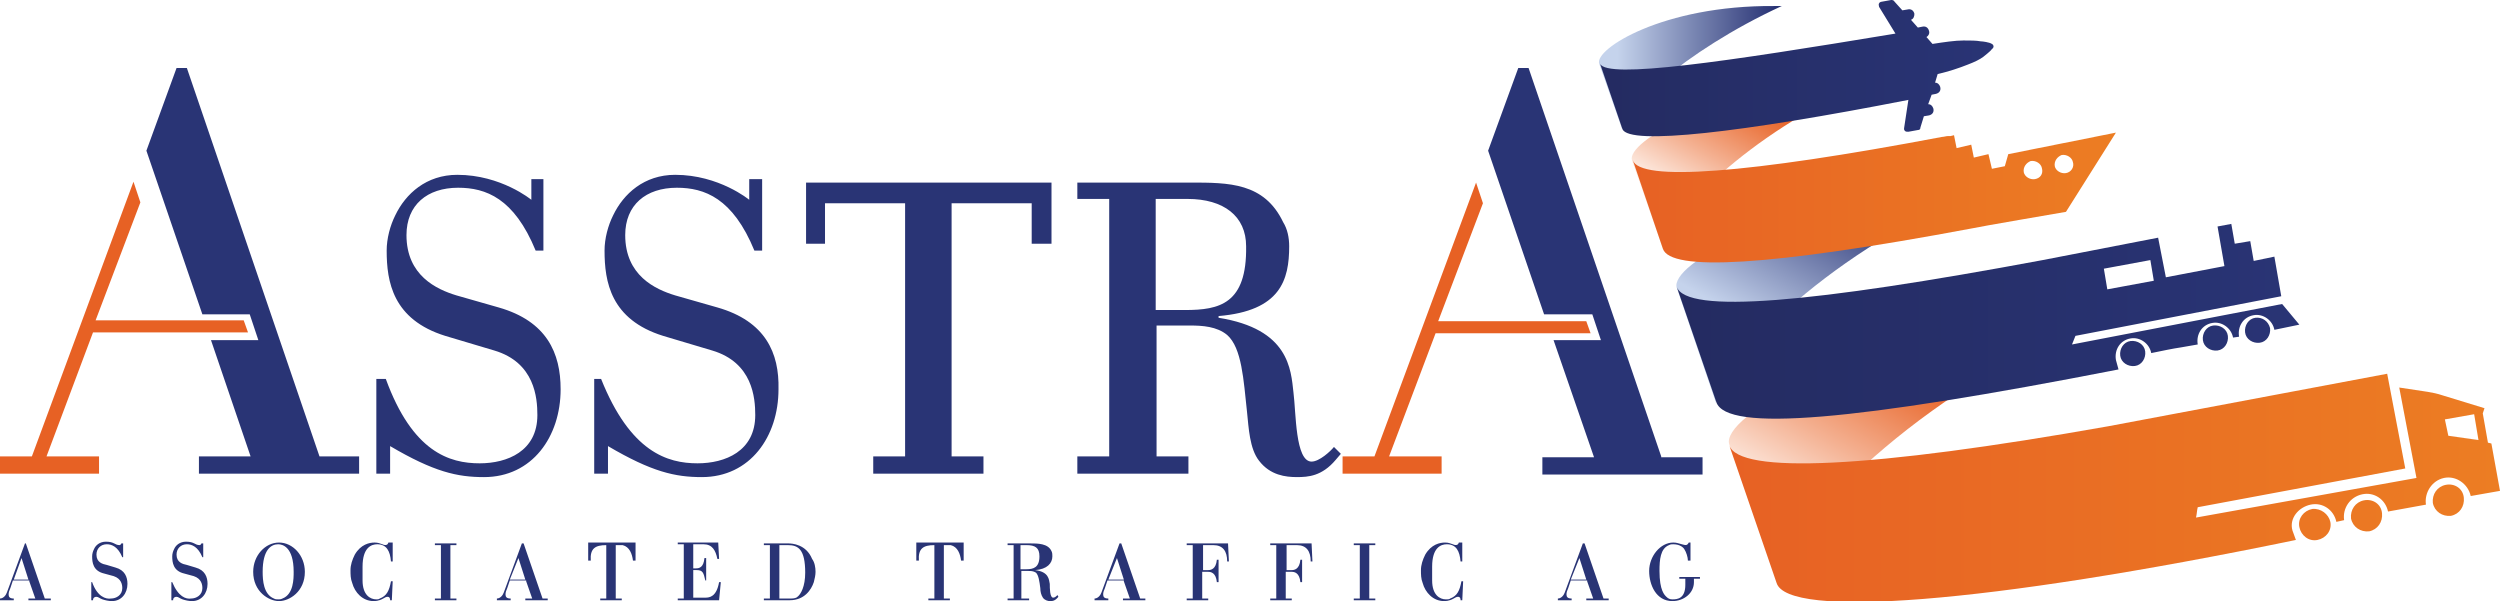
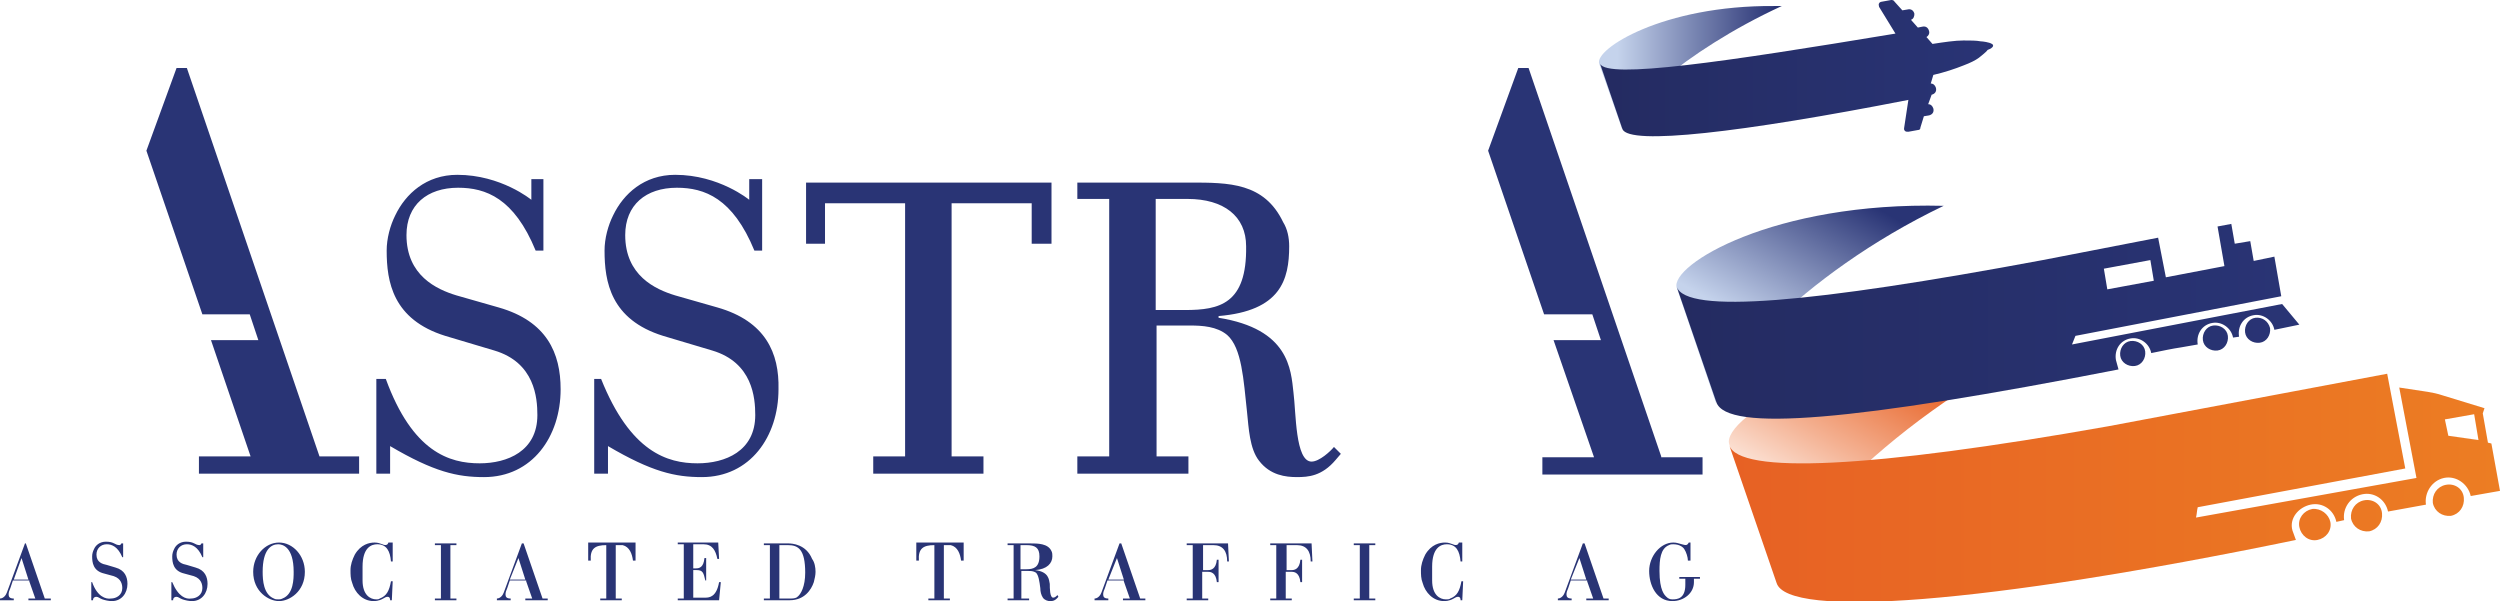
<svg xmlns="http://www.w3.org/2000/svg" version="1.1" id="Layer_1" x="0px" y="0px" viewBox="0 0 290.3 69.8" style="enable-background:new 0 0 290.3 69.8;" xml:space="preserve">
  <style type="text/css">
	.st0{fill:#383838;}
	.st1{fill-rule:evenodd;clip-rule:evenodd;fill:#293475;}
	.st2{fill-rule:evenodd;clip-rule:evenodd;fill:#E76124;}
	.st3{fill-rule:evenodd;clip-rule:evenodd;fill:url(#SVGID_1_);}
	.st4{fill-rule:evenodd;clip-rule:evenodd;fill:url(#SVGID_00000032625580809471313720000006423270506692896937_);}
	.st5{fill-rule:evenodd;clip-rule:evenodd;fill:url(#SVGID_00000051353920683140613270000009086205971765431953_);}
	.st6{fill-rule:evenodd;clip-rule:evenodd;fill:url(#SVGID_00000101821783129447828730000014189365623124775864_);}
	.st7{fill-rule:evenodd;clip-rule:evenodd;fill:url(#SVGID_00000021094811343944459570000010245571200102647978_);}
	.st8{fill-rule:evenodd;clip-rule:evenodd;fill:url(#SVGID_00000127729471559352093700000016901916136599945385_);}
	.st9{fill-rule:evenodd;clip-rule:evenodd;fill:url(#SVGID_00000166644361434029288630000004585413099912527804_);}
	.st10{fill-rule:evenodd;clip-rule:evenodd;fill:url(#SVGID_00000028318415401206389770000007630630503632486834_);}
	.st11{clip-path:url(#SVGID_00000132071745859479722320000001783300712841322891_);}
	.st12{clip-path:url(#SVGID_00000121996722625750838500000004222625481616210609_);}
	.st13{clip-path:url(#SVGID_00000063604165790121828720000003849647145866976646_);}
	.st14{clip-path:url(#SVGID_00000128463368831713090770000003859839182500354974_);}
	.st15{clip-path:url(#SVGID_00000152970729672031645740000005224986123424793265_);}
	.st16{clip-path:url(#SVGID_00000021105454248145871990000008286217396367747740_);}
	.st17{clip-path:url(#SVGID_00000082353424210584887420000012146072300872837015_);}
	.st18{fill:#293475;}
	.st19{fill-rule:evenodd;clip-rule:evenodd;fill:url(#SVGID_00000102518376279731282640000016567252778745656221_);}
	.st20{fill-rule:evenodd;clip-rule:evenodd;fill:#FFFFFF;}
	.st21{fill-rule:evenodd;clip-rule:evenodd;fill:url(#SVGID_00000168106306125752354570000013201280915071998862_);}
	.st22{fill-rule:evenodd;clip-rule:evenodd;fill:url(#SVGID_00000124144683465234836110000000203476179653079450_);}
	.st23{fill-rule:evenodd;clip-rule:evenodd;fill:url(#SVGID_00000027584790343124469880000004999886406559858315_);}
	.st24{fill:#FFFFFF;}
	.st25{clip-path:url(#SVGID_00000044159903297610175380000008677807723993090714_);fill:#FFFFFF;}
	.st26{fill:url(#SVGID_00000026161842667247807010000010942782037385002149_);}
	.st27{fill:url(#SVGID_00000121238149879453419250000014956267443801527454_);}
	.st28{fill:url(#SVGID_00000132788962773524987160000002206386266175907252_);}
	
		.st29{clip-path:url(#SVGID_00000055687413160850070380000005392344675786622124_);fill:url(#SVGID_00000119799499803816415220000001131296423530498749_);}
	.st30{filter:url(#Adobe_OpacityMaskFilter);}
	
		.st31{clip-path:url(#SVGID_00000128455314417742747490000013527442130706083722_);fill:url(#SVGID_00000113322008512721893740000016357983291177096098_);}
	
		.st32{clip-path:url(#SVGID_00000128455314417742747490000013527442130706083722_);mask:url(#SVGID_00000091007692807863491850000006132624331824289945_);fill:url(#SVGID_00000036221018914415919920000018127990127610499469_);}
	
		.st33{clip-path:url(#SVGID_00000096019522617945853950000008727532479847446193_);fill:url(#SVGID_00000162322958416599778040000009278880801742390947_);}
	.st34{filter:url(#Adobe_OpacityMaskFilter_00000121257253656927771640000011242438906858848661_);}
	
		.st35{clip-path:url(#SVGID_00000179637546423167913840000000040552709375026061_);fill:url(#SVGID_00000062179469581567985180000003785478936137763244_);}
	
		.st36{clip-path:url(#SVGID_00000179637546423167913840000000040552709375026061_);mask:url(#SVGID_00000173128973996084461630000014507710488836494473_);fill:url(#SVGID_00000105401678040596959230000012086710620994892215_);}
	
		.st37{clip-path:url(#SVGID_00000110432515780041366930000009921217470769276322_);fill:url(#SVGID_00000000945155244133077350000011905014930754202536_);}
	.st38{filter:url(#Adobe_OpacityMaskFilter_00000104692749538388884380000001556308766920965762_);}
	
		.st39{clip-path:url(#SVGID_00000018920058578953184410000005876868924373421497_);fill:url(#SVGID_00000160151358750890056960000014529638949019167923_);}
	
		.st40{clip-path:url(#SVGID_00000018920058578953184410000005876868924373421497_);mask:url(#SVGID_00000023252843183484334430000009922276398234790824_);fill:url(#SVGID_00000039855584391365820400000005912834398128302775_);}
	
		.st41{clip-path:url(#SVGID_00000049193252416213643890000001918535574849734313_);fill:url(#SVGID_00000013167036346935517400000002162606008929492617_);}
	.st42{filter:url(#Adobe_OpacityMaskFilter_00000124148857174028827470000016770055343697814934_);}
	
		.st43{clip-path:url(#SVGID_00000008136661831221565410000016597758057672308117_);fill:url(#SVGID_00000075147840190609412330000003098906664828181894_);}
	
		.st44{clip-path:url(#SVGID_00000008136661831221565410000016597758057672308117_);mask:url(#SVGID_00000006667970142608212840000008529339703049441674_);fill:url(#SVGID_00000075158761870148103880000014742989115118864049_);}
	
		.st45{clip-path:url(#SVGID_00000089556716469613282880000008150170384200319362_);fill:url(#SVGID_00000012430730166485351430000009089711206728034718_);}
	.st46{fill-rule:evenodd;clip-rule:evenodd;fill:#EC6B25;}
	.st47{fill-rule:evenodd;clip-rule:evenodd;fill:url(#SVGID_00000064351469840783384810000017571356536813701295_);}
	.st48{fill-rule:evenodd;clip-rule:evenodd;fill:url(#SVGID_00000183936352941496750610000007033951203107749004_);}
	.st49{fill-rule:evenodd;clip-rule:evenodd;fill:url(#SVGID_00000058568715244579307450000002937968364589926326_);}
	.st50{fill-rule:evenodd;clip-rule:evenodd;fill:url(#SVGID_00000129164532431979920370000004587376142946016927_);}
	.st51{fill-rule:evenodd;clip-rule:evenodd;fill:url(#SVGID_00000011721998063365871390000017149080341019696778_);}
	.st52{fill-rule:evenodd;clip-rule:evenodd;fill:url(#SVGID_00000180325557401914108260000014895116195945277594_);}
	.st53{fill-rule:evenodd;clip-rule:evenodd;fill:url(#SVGID_00000049935867129957959510000010045405337467345793_);}
	.st54{fill-rule:evenodd;clip-rule:evenodd;fill:url(#SVGID_00000000912962770898935270000009081125980740077980_);}
	.st55{fill-rule:evenodd;clip-rule:evenodd;fill:url(#SVGID_00000176722006598171029610000007084755516089087165_);}
	.st56{fill-rule:evenodd;clip-rule:evenodd;fill:url(#SVGID_00000018238105505161273010000018099956273158067124_);}
	.st57{fill-rule:evenodd;clip-rule:evenodd;fill:url(#SVGID_00000085243457594883978790000002590207332409672859_);}
	.st58{fill-rule:evenodd;clip-rule:evenodd;fill:url(#SVGID_00000098214784037815344940000009885482340777023143_);}
</style>
  <g>
    <path class="st1" d="M3.4,67.5l0.7,2H3.3v0.2h2.6v-0.2H5.2l-2.2-6.4H2.9l-2.1,5.7c-0.1,0.3-0.4,0.7-0.8,0.7v0.2h1.6v-0.2   c-0.5,0-0.6-0.2-0.6-0.5c0-0.2,0.1-0.5,0.2-0.7l0.3-0.9H3.4L3.4,67.5z M2.5,64.8L2.5,64.8l0.8,2.5H1.6L2.5,64.8L2.5,64.8z    M10.7,67.6L10.7,67.6h-0.1v2.1h0.2c0-0.3,0.2-0.4,0.4-0.4c0.2,0,0.4,0.2,0.7,0.3c0.3,0.1,0.7,0.2,1.1,0.2h0c1.1,0,1.8-0.9,1.8-2   c0-0.8-0.3-1.6-1.4-1.9l-1-0.3c-0.5-0.1-1.2-0.3-1.2-1.2c0-0.7,0.5-1.2,1.2-1.2c0.6,0,1.3,0.3,1.8,1.5h0.1l0-1.6h-0.2   c-0.1,0.1-0.1,0.2-0.2,0.2c-0.6,0-0.6-0.4-1.6-0.4c-0.7,0-1.2,0.4-1.4,0.9c-0.1,0.2-0.2,0.5-0.2,0.8c0,0.7,0.1,1.7,1.4,2l1.1,0.3   c0.9,0.3,1,1,1,1.4c0,0.8-0.7,1.2-1.3,1.2C12.3,69.6,11.3,69.3,10.7,67.6L10.7,67.6z M20,67.6L20,67.6h-0.1v2.1h0.2   c0-0.3,0.2-0.4,0.4-0.4c0.2,0,0.4,0.2,0.7,0.3c0.3,0.1,0.7,0.2,1.1,0.2h0c1.1,0,1.8-0.9,1.8-2c0-0.8-0.3-1.6-1.4-1.9l-1-0.3   c-0.5-0.1-1.2-0.3-1.2-1.2c0-0.7,0.5-1.2,1.2-1.2c0.6,0,1.3,0.3,1.8,1.5h0.1l0-1.6h-0.2c-0.1,0.1-0.1,0.2-0.2,0.2   c-0.6,0-0.6-0.4-1.6-0.4c-0.7,0-1.2,0.4-1.4,0.9c-0.1,0.2-0.2,0.5-0.2,0.8c0,0.7,0.1,1.7,1.4,2l1.1,0.3c0.9,0.3,1,1,1,1.4   c0,0.8-0.7,1.2-1.3,1.2C21.6,69.6,20.7,69.3,20,67.6L20,67.6z M32.4,63L32.4,63c-1.6,0-3,1.5-3,3.4c0,2.3,1.8,3.4,3,3.4   c1.2,0,3-1.1,3-3.4C35.4,64.5,34,63,32.4,63L32.4,63z M30.5,66.4L30.5,66.4c0-2.6,1-3.2,1.8-3.2c0.5,0,1.8,0.3,1.8,3.2   c0,0.8,0,2.6-1.3,3.1c-0.2,0.1-0.3,0.1-0.5,0.1c-0.2,0-0.3,0-0.5-0.1C30.6,69,30.5,67.4,30.5,66.4L30.5,66.4z M45.3,63L45.3,63   h-0.2c-0.1,0.4-0.5,0.3-0.7,0.2c-0.3-0.1-0.5-0.2-0.9-0.2c-0.6,0-1.6,0.2-2.3,1.4c-0.3,0.6-0.5,1.2-0.5,1.8c0,0.5,0,1,0.2,1.5   c0.3,1.1,1.2,2.1,2.5,2.1h0h0c0.1,0,0.6,0,1.1-0.3c0.2-0.1,0.3-0.2,0.5-0.2c0.3,0,0.3,0.3,0.3,0.4h0.2l0.1-2.2h-0.2   c-0.2,1.1-0.5,1.7-1.3,2c-0.1,0.1-0.3,0.1-0.4,0.1c-0.7,0-1.6-0.5-1.6-2.2v-1.6c0-2.2,1-2.6,1.7-2.6c1.1,0,1.5,0.8,1.6,2h0.2V63   L45.3,63z M51.2,63.3L51.2,63.3v6.2h-0.7v0.2H53v-0.2h-0.7v-6.2H53v-0.2h-2.5v0.2H51.2L51.2,63.3z M61.1,67.5L61.1,67.5l0.7,2H61   v0.2h2.6v-0.2H63l-2.2-6.4h-0.2l-2.1,5.7c-0.1,0.3-0.4,0.7-0.8,0.7v0.2h1.6v-0.2c-0.5,0-0.6-0.2-0.6-0.5c0-0.2,0.1-0.5,0.2-0.7   l0.3-0.9H61.1L61.1,67.5z M60.2,64.8L60.2,64.8l0.8,2.5h-1.8L60.2,64.8L60.2,64.8z M70.4,63.3L70.4,63.3v6.2h-0.7v0.2h2.5v-0.2   h-0.7v-6.2c0.6,0,0.7,0,0.8,0c0.8,0.2,1.1,1,1.2,1.8h0.3l0-2.1h-5.5l0,2.1h0.3C68.5,63.7,69.1,63.3,70.4,63.3L70.4,63.3z    M79.4,63.3L79.4,63.3v6.2h-0.7v0.2h4.8l0.2-2.1h-0.2c-0.3,1.7-1.1,1.8-1.6,1.8h-1.4v-3.2h0.4c0.7,0,0.8,0.3,1,1.2H82v-2.6h-0.2   c-0.1,1.1-0.6,1.2-1,1.2h-0.3v-2.8h1.2c1,0,1.4,0.7,1.6,1.7h0.2l-0.1-1.9h-4.7v0.2H79.4L79.4,63.3z M91.5,63.1L91.5,63.1h-2.8v0.2   h0.7v6.2h-0.7v0.2h3c1.7,0,2.5-1.2,2.8-2.1c0.1-0.4,0.2-0.8,0.2-1.2c0-0.5-0.1-1.1-0.4-1.5C93.6,63.2,92,63.1,91.5,63.1L91.5,63.1z    M91.8,69.5L91.8,69.5h-1.3v-6.2h1c1.2,0,2,0.5,2,3.2c0,1.6-0.5,2.5-0.9,2.8C92.4,69.5,92,69.5,91.8,69.5L91.8,69.5z M108.5,63.3   L108.5,63.3v6.2h-0.7v0.2h2.5v-0.2h-0.7v-6.2c0.6,0,0.7,0,0.8,0c0.8,0.2,1.1,1,1.2,1.8h0.3l0-2.1h-5.5l0,2.1h0.3   C106.6,63.7,107.2,63.3,108.5,63.3L108.5,63.3z M119.3,69.5L119.3,69.5h-0.7v-3.2h0.8c0.3,0,0.6,0,0.9,0.2c0.3,0.3,0.4,1,0.5,1.8   c0,0.4,0.1,0.8,0.3,1.1c0.2,0.3,0.6,0.4,0.8,0.4h0h0h0h0c0.3,0,0.6,0,1-0.5l-0.1-0.2c-0.1,0.1-0.3,0.3-0.5,0.3   c-0.4,0-0.4-1.1-0.4-1.6c-0.1-0.5-0.1-1.4-1.7-1.6v0c1.4-0.1,2-0.8,2-1.6c0-0.2,0-0.4-0.1-0.6c-0.4-0.9-1.6-0.9-2.5-0.9h-2.6v0.2   h0.7v6.2h-0.7v0.2h2.5V69.5L119.3,69.5z M119.2,66.1L119.2,66.1h-0.7v-2.8h0.7c1,0,1.5,0.3,1.5,1.3C120.7,65.9,120,66.1,119.2,66.1   L119.2,66.1z M130.5,67.5L130.5,67.5l0.7,2h-0.8v0.2h2.6v-0.2h-0.6l-2.2-6.4H130l-2.1,5.7c-0.1,0.3-0.4,0.7-0.8,0.7v0.2h1.6v-0.2   c-0.5,0-0.6-0.2-0.6-0.5c0-0.2,0.1-0.5,0.2-0.7l0.3-0.9H130.5L130.5,67.5z M129.7,64.8L129.7,64.8l0.8,2.5h-1.8L129.7,64.8   L129.7,64.8z M138.5,63.3L138.5,63.3v6.2h-0.7v0.2h2.5v-0.2h-0.7v-3.1h0.7c0.3,0,0.9,0.1,1,1.2h0.2V65h-0.2c-0.1,1.1-0.7,1.2-1,1.2   h-0.6v-2.9h1.2c1.1,0,1.6,0.7,1.6,1.9h0.2l-0.1-2.1h-4.8v0.2H138.5L138.5,63.3z M148.2,63.3L148.2,63.3v6.2h-0.7v0.2h2.5v-0.2h-0.7   v-3.1h0.7c0.3,0,0.9,0.1,1,1.2h0.2V65h-0.2c-0.1,1.1-0.7,1.2-1,1.2h-0.6v-2.9h1.2c1.1,0,1.6,0.7,1.6,1.9h0.2l-0.1-2.1h-4.8v0.2   H148.2L148.2,63.3z M157.9,63.3L157.9,63.3v6.2h-0.7v0.2h2.5v-0.2H159v-6.2h0.7v-0.2h-2.5v0.2H157.9L157.9,63.3z M169.6,63   L169.6,63h-0.2c-0.1,0.4-0.5,0.3-0.7,0.2c-0.3-0.1-0.5-0.2-0.9-0.2c-0.6,0-1.6,0.2-2.3,1.4c-0.3,0.6-0.5,1.2-0.5,1.8   c0,0.5,0,1,0.2,1.5c0.3,1.1,1.2,2.1,2.5,2.1h0h0c0.1,0,0.6,0,1.1-0.3c0.2-0.1,0.3-0.2,0.5-0.2c0.3,0,0.3,0.3,0.3,0.4h0.2l0.1-2.2   h-0.2c-0.2,1.1-0.5,1.7-1.3,2c-0.1,0.1-0.3,0.1-0.5,0.1c-0.7,0-1.6-0.5-1.6-2.2v-1.6c0-2.2,1-2.6,1.7-2.6c1.1,0,1.5,0.8,1.6,2h0.2   V63L169.6,63z M184.3,67.5L184.3,67.5l0.7,2h-0.8v0.2h2.6v-0.2h-0.6l-2.2-6.4h-0.2l-2.1,5.7c-0.1,0.3-0.4,0.7-0.8,0.7v0.2h1.6v-0.2   c-0.5,0-0.6-0.2-0.6-0.5c0-0.2,0.1-0.5,0.2-0.7l0.3-0.9H184.3L184.3,67.5z M183.4,64.8L183.4,64.8l0.8,2.5h-1.8L183.4,64.8   L183.4,64.8z M196.3,65.2L196.3,65.2V63h-0.2c-0.2,0.4-0.4,0.3-0.8,0.2c-0.4-0.1-0.6-0.2-1-0.2c-1.5,0-2.8,1.6-2.8,3.3   c0,1.6,0.8,3.5,2.7,3.5c1.3,0,2.5-0.9,2.5-2.2v-0.4h0.7V67h-2.4v0.2h0.7v0.7c0,1.6-0.9,1.7-1.5,1.7c-0.3,0-0.5-0.1-0.7-0.3   c-0.2-0.2-0.8-0.7-0.8-3c0-1.3,0.1-2.6,1.1-3c0.2-0.1,0.3-0.1,0.5-0.1c0.8,0,1.2,0.4,1.3,0.6c0.2,0.3,0.4,0.9,0.4,1.3H196.3z" />
    <path class="st1" d="M57.9,35.7L53,34.3c-2.3-0.7-5.8-2.3-5.8-7c0-3.5,2.4-5.5,6-5.5c3.2,0,6.5,1.2,9,7.3h0.9v-8.3h-1.4v2.4   c0,0-3.5-2.9-8.6-2.9c-3.6,0-6,2.2-7.2,4.7c-0.6,1.2-1,2.7-1,4.1c0,3.6,0.7,8,6.8,9.9l5.7,1.7c4.7,1.4,5,5.5,5,7.5   c0,4.2-3.5,5.6-6.7,5.6c-3.5,0-7.8-1.3-10.9-9.8h-1.1v11h1.6v-3.2c5.1,3,7.8,3.6,10.9,3.6c5.6,0,8.9-4.7,8.9-10.2   C65.1,41,63.5,37.3,57.9,35.7z M83.3,35.7l-4.9-1.4c-2.3-0.7-5.8-2.3-5.8-7c0-3.5,2.4-5.5,6-5.5c3.2,0,6.5,1.2,9,7.3h0.9v-8.3H87   v2.4c0,0-3.5-2.9-8.6-2.9c-3.6,0-6,2.2-7.2,4.7c-0.6,1.2-1,2.7-1,4.1c0,3.6,0.7,8,6.8,9.9l5.7,1.7c4.7,1.4,5,5.5,5,7.5   c0,4.2-3.5,5.6-6.7,5.6c-3.5,0-7.8-1.3-11.2-9.8h-0.8v11h1.6v-3.2c5.1,3,7.8,3.6,10.9,3.6c5.6,0,8.9-4.7,8.9-10.2   C90.5,41,88.9,37.3,83.3,35.7z M93.6,21.2v7.1h2.2v-4.7h9.3l0,29.4h-3.7l0,2h12.8v-2h-3.7V23.6h9.3v4.7h2.3v-7.1H93.6z M155.2,52.2   l-0.3-0.3c-0.4,0.5-1.7,1.7-2.6,1.7c-1.9,0-1.8-5.7-2.1-8c-0.3-2.7-0.5-7.4-8.7-8.7v-0.2c7.2-0.6,8.2-4.2,8.2-8.1   c0-1-0.2-2-0.7-2.8c-2.2-4.6-6.3-4.6-10.8-4.6h-13.1v1.9h3.7V53h-3.7v2H138v-2h-3.7V37.8h3.9c1.4,0,3.1,0.1,4.3,1.1   c1.7,1.5,1.9,5.2,2.3,8.9c0.2,1.9,0.3,4.3,1.4,5.7c1.3,1.7,3.1,1.9,4.4,1.9c1.3,0,2.9-0.1,4.5-2c0.2-0.2,0.4-0.5,0.6-0.7   L155.2,52.2z M137.6,36h-3.4V23.1h3.7c4.2,0,6.8,2,6.8,5.5C144.8,35.3,141.6,36,137.6,36z M37.1,53L21.7,7.9h-1.2l-3.5,9.6l6.5,19   H29l1,3h-5.5L29.1,53h-6v2h18.6v-2H37.1z M192.9,53L177.5,7.9h-1.2l-3.5,9.6l6.5,19h5.6l1,3h-5.5l4.7,13.6h-6v2h18.6v-2H192.9z" />
-     <path class="st2" d="M166.7,38.7h18l-0.5-1.4H167l5.2-13.7l-0.8-2.4L159.6,53h-3.7v2h11.5v-2h-6.1L166.7,38.7L166.7,38.7z M5.4,53   L5.4,53h6.1v2H0v-2h3.7l11.8-31.9l0.8,2.4l-5.2,13.7h17.2l0.5,1.4h-18L5.4,53z" />
    <g>
      <linearGradient id="SVGID_1_" gradientUnits="userSpaceOnUse" x1="210.918" y1="59.962" x2="221.517" y2="41.604">
        <stop offset="0" style="stop-color:#FDECE3" />
        <stop offset="0.398" style="stop-color:#F4B192" />
        <stop offset="0.81" style="stop-color:#EB7843" />
        <stop offset="1" style="stop-color:#E76124" />
      </linearGradient>
      <path class="st3" d="M206.4,67.8c-1-3.1,11.5-18.5,31.4-28.1c-23.3-0.5-38,8.8-37,11.9L206.4,67.8z" />
      <linearGradient id="SVGID_00000105427331178504222970000013656957063803170220_" gradientUnits="userSpaceOnUse" x1="200.877" y1="56.627" x2="290.308" y2="56.627">
        <stop offset="0" style="stop-color:#E76124" />
        <stop offset="1" style="stop-color:#EC7D23" />
      </linearGradient>
      <path style="fill-rule:evenodd;clip-rule:evenodd;fill:url(#SVGID_00000105427331178504222970000013656957063803170220_);" d="    M270.6,60.6c0.2,1-0.5,1.9-1.5,2.1c-1,0.2-1.9-0.5-2.1-1.5c-0.2-1,0.5-1.9,1.5-2.1C269.5,59,270.4,59.7,270.6,60.6L270.6,60.6z     M274.5,58.1L274.5,58.1c-1,0.2-1.6,1.1-1.5,2.1c0.2,1,1.1,1.6,2.1,1.5c1-0.2,1.6-1.1,1.5-2.1C276.5,58.5,275.5,57.9,274.5,58.1    L274.5,58.1z M284,56.3L284,56.3c-1,0.2-1.6,1.1-1.5,2.1c0.2,1,1.1,1.6,2.1,1.5c1-0.2,1.6-1.1,1.5-2.1C286,56.7,285,56.1,284,56.3    L284,56.3z M290.3,57l-1-5.5l-0.4-0.1l-0.6-3.4l0.2-0.6l-4.9-1.5c-0.6-0.2-1.1-0.3-1.7-0.4l-3.3-0.5l2,10.5L255,60.1    c0.1-0.4,0.1-0.8,0.2-1.2l24.1-4.5l-2.1-11l-32.4,6.1c-27.6,4.9-42.9,5.6-44,2.2l5.5,16c1.3,4.1,24,2.5,60.3-5    c0,0-0.3-0.8-0.4-1.1c-0.4-1.4,0.7-2.7,2.1-3c1.4-0.3,2.7,0.6,3,2l0.9-0.2c-0.2-1.4,0.7-2.7,2.1-3c1.4-0.3,2.7,0.6,3,2l4.4-0.8    c-0.2-1.4,0.7-2.8,2.1-3.1c1.4-0.3,2.8,0.7,3.1,2.1L290.3,57L290.3,57L290.3,57z M287.8,51.1l-3.5-0.5l-0.4-1.9l3.4-0.6    L287.8,51.1L287.8,51.1z" />
    </g>
    <g>
      <linearGradient id="SVGID_00000115513846543957417400000004808120915737508790_" gradientUnits="userSpaceOnUse" x1="203.322" y1="40.178" x2="214.373" y2="21.037">
        <stop offset="0" style="stop-color:#C5D3EC" />
        <stop offset="0.1" style="stop-color:#C5D3EC" />
        <stop offset="0.96" style="stop-color:#293475" />
        <stop offset="1" style="stop-color:#293475" />
      </linearGradient>
      <path style="fill-rule:evenodd;clip-rule:evenodd;fill:url(#SVGID_00000115513846543957417400000004808120915737508790_);" d="    M199.3,46.9c-0.8-2.6,9.5-14.9,26.4-23c-19.8-0.5-31.8,6.9-31,9.5L199.3,46.9z" />
      <linearGradient id="SVGID_00000049195738519003255720000007913056281888341145_" gradientUnits="userSpaceOnUse" x1="194.657" y1="37.441" x2="267.065" y2="37.441">
        <stop offset="0" style="stop-color:#242B61" />
        <stop offset="1" style="stop-color:#293475" />
      </linearGradient>
      <path style="fill-rule:evenodd;clip-rule:evenodd;fill:url(#SVGID_00000049195738519003255720000007913056281888341145_);" d="    M265,35.3L240.6,40l0.4-1l23.9-4.6l-0.8-4.6l-2.4,0.5l-0.4-2.3l-1.8,0.3l-0.4-2.3l-1.6,0.3l0.4,2.3l0.4,2.3l-6.8,1.3l-0.9-4.6    l-13.4,2.6l0,0c-26.8,5-41.4,6.3-42.5,3.1l4.6,13.4c1.2,3.5,16,2.2,46.7-3.8l-0.3-1.1l0,0c-0.2-1.2,0.5-2.3,1.7-2.5    c1.1-0.2,2.2,0.6,2.4,1.7c3.9-0.8,1.5-0.3,5.4-1c-0.2-1.2,0.5-2.3,1.7-2.5c1.1-0.2,2.2,0.6,2.4,1.7l0.7-0.1    c-0.2-1.2,0.5-2.3,1.7-2.5c1.1-0.2,2.2,0.6,2.4,1.7l2.9-0.6L265,35.3L265,35.3z M249.7,30.2L249.7,30.2l0.4,2.4l-5.4,1l-0.4-2.4    L249.7,30.2L249.7,30.2z M249.1,40.8L249.1,40.8c0.1,0.8-0.4,1.6-1.2,1.7c-0.8,0.1-1.6-0.4-1.7-1.2c-0.1-0.8,0.4-1.6,1.2-1.7    C248.2,39.5,249,40,249.1,40.8L249.1,40.8z M258.7,39L258.7,39c0.1,0.8-0.4,1.6-1.2,1.7c-0.8,0.1-1.6-0.4-1.7-1.2    c-0.1-0.8,0.4-1.6,1.2-1.7C257.8,37.7,258.6,38.2,258.7,39L258.7,39z M263.6,38.1L263.6,38.1c0.1,0.8-0.4,1.6-1.2,1.7    c-0.8,0.1-1.6-0.4-1.7-1.2c-0.1-0.8,0.4-1.6,1.2-1.7C262.7,36.8,263.4,37.3,263.6,38.1z" />
    </g>
    <g>
      <linearGradient id="SVGID_00000133525072066061568880000011971021722456803768_" gradientUnits="userSpaceOnUse" x1="196.613" y1="23.511" x2="203.744" y2="11.16">
        <stop offset="0" style="stop-color:#FDECE3" />
        <stop offset="0.398" style="stop-color:#F4B192" />
        <stop offset="0.81" style="stop-color:#EB7843" />
        <stop offset="1" style="stop-color:#E76124" />
      </linearGradient>
-       <path style="fill-rule:evenodd;clip-rule:evenodd;fill:url(#SVGID_00000133525072066061568880000011971021722456803768_);" d="    M193.1,28.9c-0.6-2,7.8-11.8,21-18.1c-15.4-0.4-25.2,5.7-24.6,7.8L193.1,28.9z" />
      <linearGradient id="SVGID_00000016050088467463110470000003097561948720271290_" gradientUnits="userSpaceOnUse" x1="189.585" y1="22.914" x2="245.651" y2="22.914">
        <stop offset="0" style="stop-color:#E76124" />
        <stop offset="1" style="stop-color:#EC7D23" />
      </linearGradient>
-       <path style="fill-rule:evenodd;clip-rule:evenodd;fill:url(#SVGID_00000016050088467463110470000003097561948720271290_);" d="    M233.2,17.9l-0.4,1.4l-1.5,0.3l-0.4-1.7l-1.7,0.4l-0.3-1.5l-1.7,0.4l-0.3-1.5l-0.4,0.1l-0.3,0l0,0c-0.2,0-0.5,0.1-0.7,0.1l0,0l0,0    c-22.7,4.3-35.1,5.2-35.9,2.7l3.5,10.3c0.9,2.6,12,2.1,36-2.4l0,0c0.3-0.1,10.8-1.9,10.8-1.9l5.8-9.2L233.2,17.9L233.2,17.9z     M236.3,20.8L236.3,20.8c-0.6,0.1-1.2-0.3-1.3-0.8c-0.1-0.6,0.3-1.1,0.8-1.3c0.6-0.1,1.2,0.3,1.3,0.8    C237.3,20.2,236.9,20.7,236.3,20.8L236.3,20.8z M239.9,20.1L239.9,20.1c-0.6,0.1-1.2-0.3-1.3-0.8c-0.1-0.6,0.3-1.1,0.8-1.3    c0.6-0.1,1.2,0.3,1.3,0.8C240.9,19.4,240.5,20,239.9,20.1z" />
    </g>
    <g>
      <linearGradient id="SVGID_00000016041623627858054460000012644108500340069550_" gradientUnits="userSpaceOnUse" x1="185.691" y1="7.862" x2="206.899" y2="7.862">
        <stop offset="0" style="stop-color:#C5D3EC" />
        <stop offset="0.1" style="stop-color:#C5D3EC" />
        <stop offset="0.96" style="stop-color:#293475" />
        <stop offset="1" style="stop-color:#293475" />
      </linearGradient>
      <path style="fill-rule:evenodd;clip-rule:evenodd;fill:url(#SVGID_00000016041623627858054460000012644108500340069550_);" d="    M188.4,15.1c-0.6-1.8,7-9.1,18.5-14.4c-0.3,0-0.6,0-0.9,0c-12.9-0.1-20.9,5-20.3,6.7L188.4,15.1z" />
      <linearGradient id="SVGID_00000048460064186029238990000012494195745905045399_" gradientUnits="userSpaceOnUse" x1="185.748" y1="7.93" x2="231.507" y2="7.93">
        <stop offset="0" style="stop-color:#242B61" />
        <stop offset="1" style="stop-color:#293475" />
      </linearGradient>
-       <path style="fill-rule:evenodd;clip-rule:evenodd;fill:url(#SVGID_00000048460064186029238990000012494195745905045399_);" d="    M231.3,5.1c-0.3-0.2-1.1-0.3-1.3-0.3c-0.5-0.1-1.2-0.1-2-0.1c-1,0-2.3,0.2-3.6,0.4l-0.7-0.8c0.2-0.1,0.4-0.4,0.3-0.7    c-0.1-0.4-0.4-0.6-0.8-0.5l-0.5,0.1l-0.8-0.9c0.3-0.1,0.4-0.4,0.4-0.7c-0.1-0.4-0.4-0.6-0.8-0.5l-0.6,0.1l-0.9-1    C219.9,0,219.7,0,219.6,0l-1.1,0.2c-0.1,0-0.3,0.1-0.3,0.2c-0.1,0.1,0,0.3,0,0.4l1.9,3.1c-19.9,3.3-33.5,5.3-34.3,3.5l2.6,7.6    c0.8,1.9,13.8,0.4,33.2-3.4l-0.5,3.3c0,0,0,0.1,0,0.1c0,0.1,0.1,0.2,0.1,0.2c0.1,0.1,0.2,0.1,0.4,0.1l1.1-0.2    c0.2,0,0.3-0.1,0.3-0.3l0.4-1.3l0.6-0.1c0.4-0.1,0.6-0.4,0.5-0.8c-0.1-0.3-0.3-0.5-0.6-0.5l0.4-1.1l0.5-0.1    c0.4-0.1,0.6-0.4,0.5-0.8c-0.1-0.3-0.3-0.5-0.6-0.5l0.3-1c1.3-0.3,2.5-0.7,3.5-1.1c0.8-0.3,1.4-0.6,1.8-0.9c0.1-0.1,0.8-0.6,1-0.9    C231.6,5.5,231.5,5.2,231.3,5.1z" />
+       <path style="fill-rule:evenodd;clip-rule:evenodd;fill:url(#SVGID_00000048460064186029238990000012494195745905045399_);" d="    M231.3,5.1c-0.3-0.2-1.1-0.3-1.3-0.3c-0.5-0.1-1.2-0.1-2-0.1c-1,0-2.3,0.2-3.6,0.4l-0.7-0.8c0.2-0.1,0.4-0.4,0.3-0.7    c-0.1-0.4-0.4-0.6-0.8-0.5l-0.5,0.1l-0.8-0.9c0.3-0.1,0.4-0.4,0.4-0.7c-0.1-0.4-0.4-0.6-0.8-0.5l-0.6,0.1l-0.9-1    C219.9,0,219.7,0,219.6,0l-1.1,0.2c-0.1,0-0.3,0.1-0.3,0.2c-0.1,0.1,0,0.3,0,0.4l1.9,3.1c-19.9,3.3-33.5,5.3-34.3,3.5l2.6,7.6    c0.8,1.9,13.8,0.4,33.2-3.4l-0.5,3.3c0,0,0,0.1,0,0.1c0,0.1,0.1,0.2,0.1,0.2c0.1,0.1,0.2,0.1,0.4,0.1l1.1-0.2    c0.2,0,0.3-0.1,0.3-0.3l0.4-1.3l0.6-0.1c0.4-0.1,0.6-0.4,0.5-0.8c-0.1-0.3-0.3-0.5-0.6-0.5l0.4-1.1c0.4-0.1,0.6-0.4,0.5-0.8c-0.1-0.3-0.3-0.5-0.6-0.5l0.3-1c1.3-0.3,2.5-0.7,3.5-1.1c0.8-0.3,1.4-0.6,1.8-0.9c0.1-0.1,0.8-0.6,1-0.9    C231.6,5.5,231.5,5.2,231.3,5.1z" />
    </g>
  </g>
</svg>